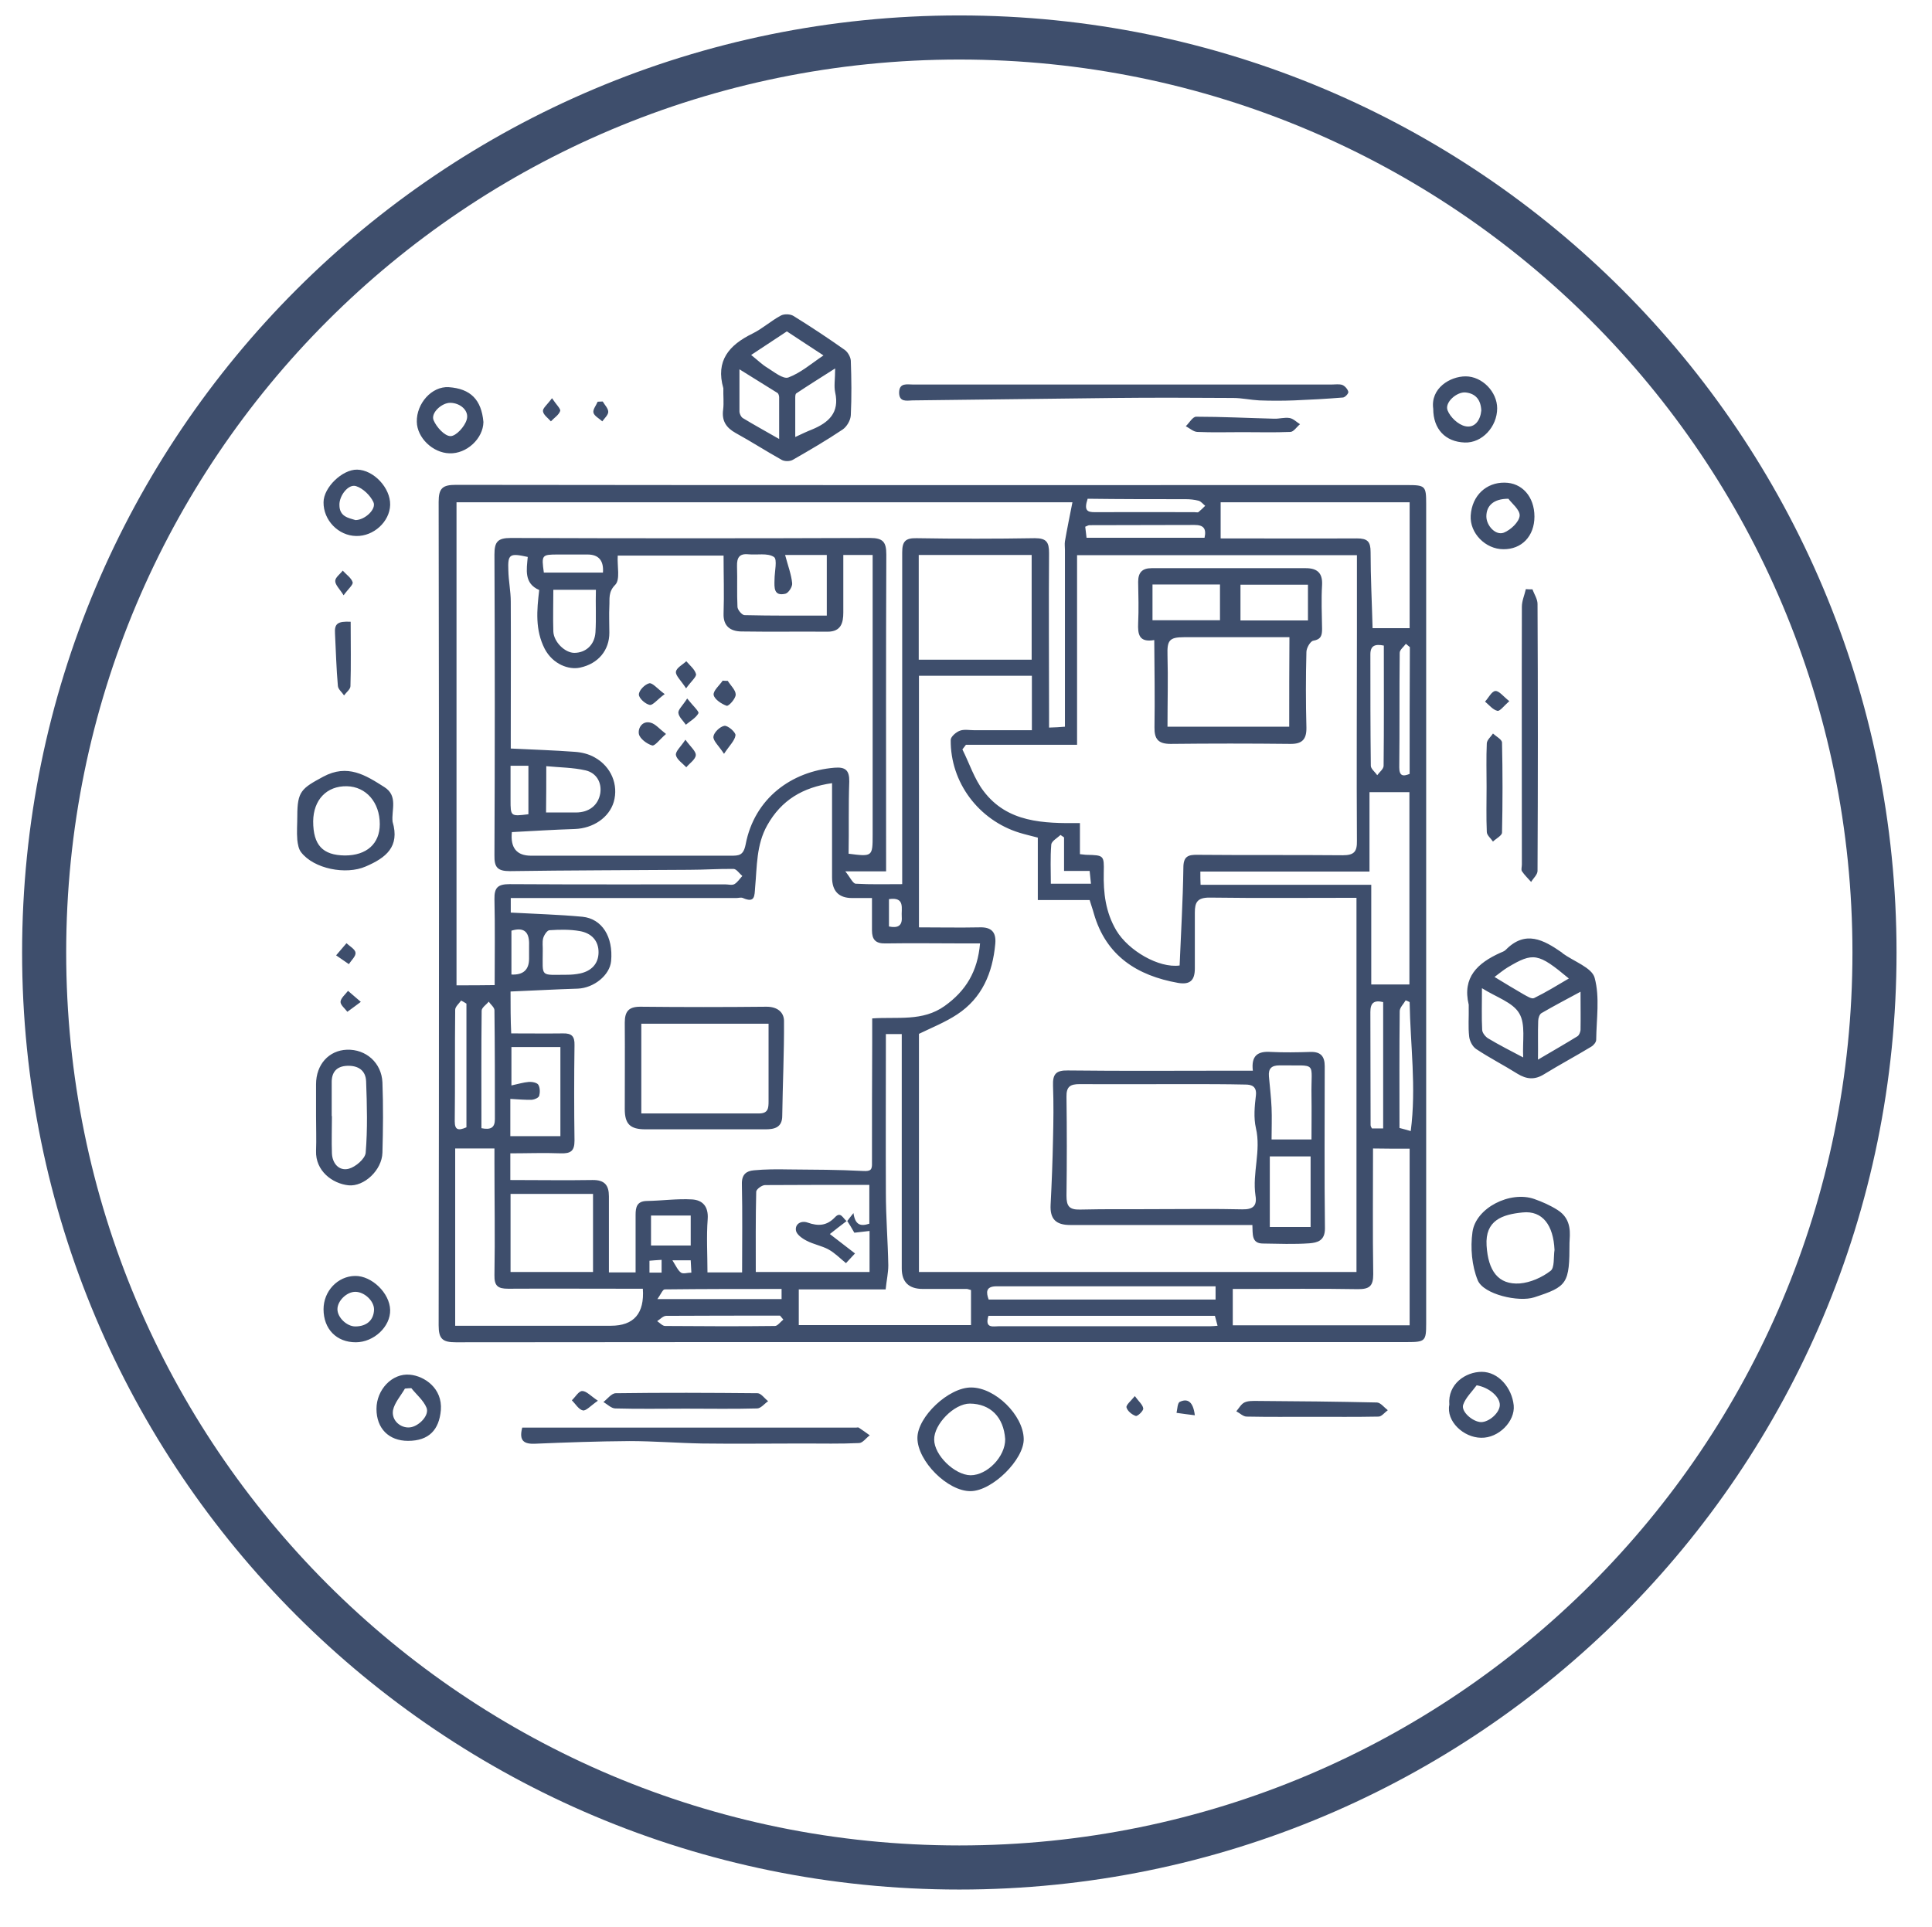
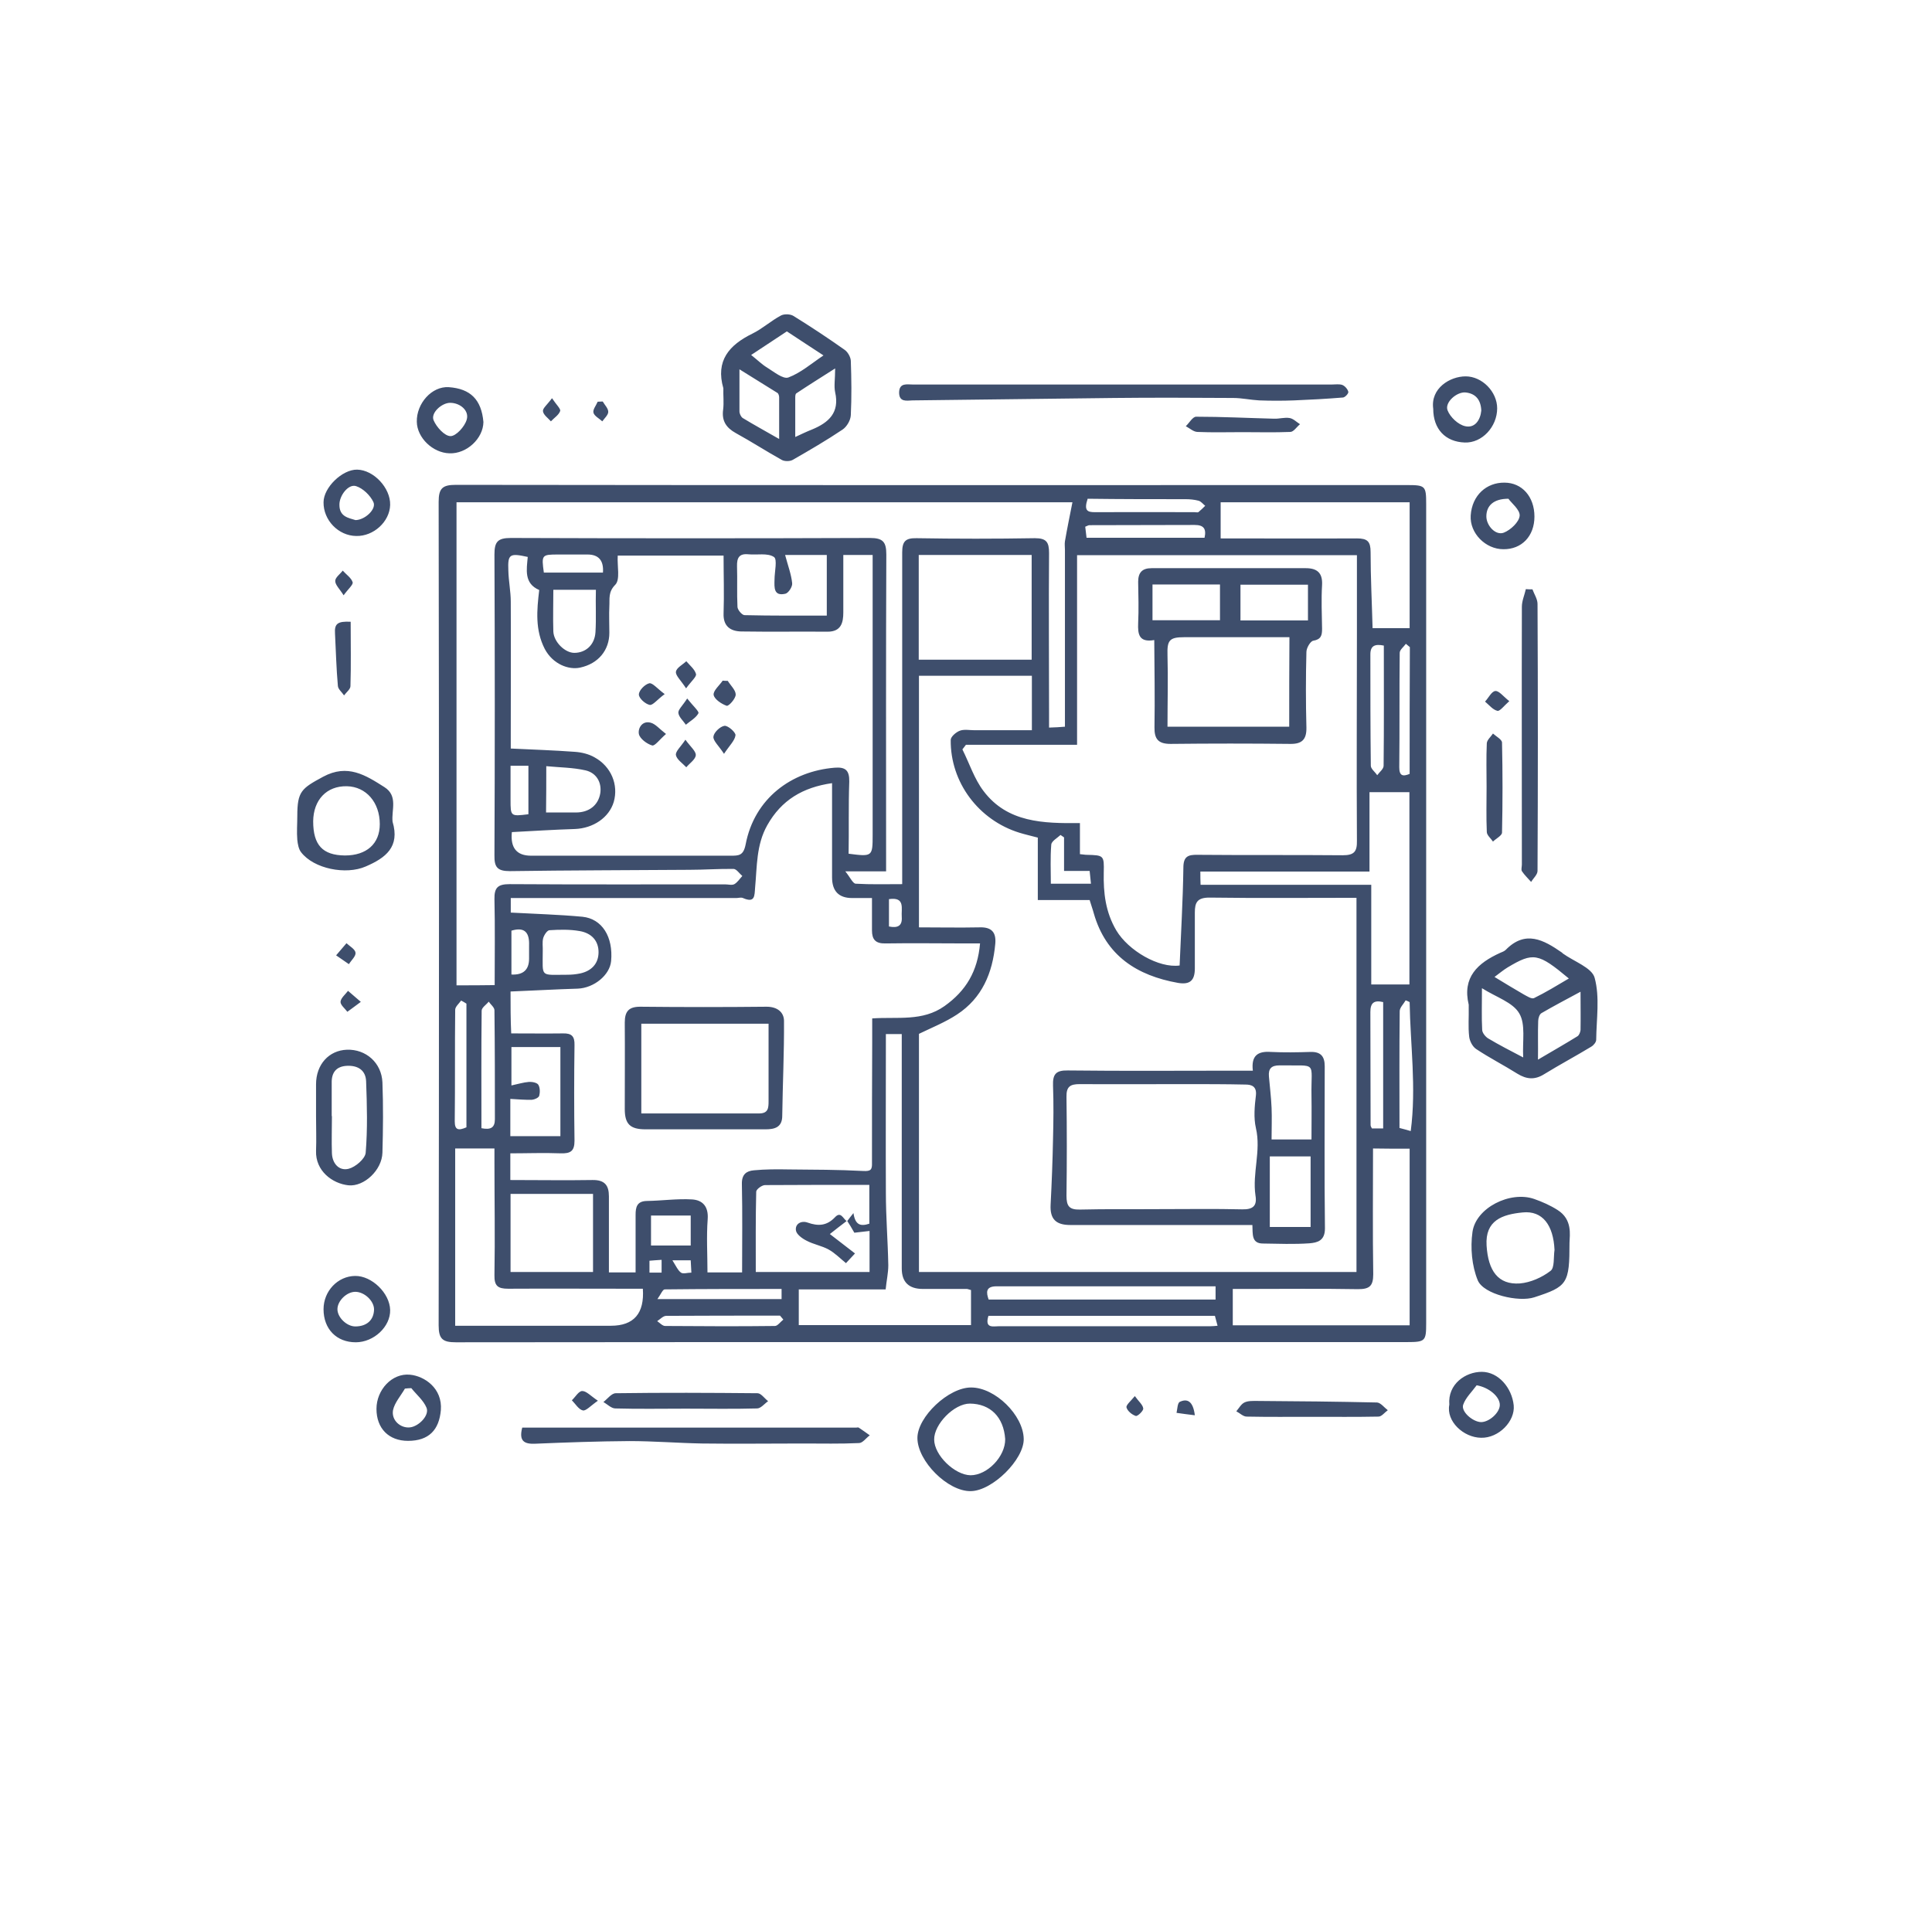
<svg xmlns="http://www.w3.org/2000/svg" viewBox="0 0 87.60 87.40" data-guides="{&quot;vertical&quot;:[],&quot;horizontal&quot;:[]}">
  <defs />
  <path fill="rgb(62, 78, 108)" stroke="none" fill-opacity="1" stroke-width="0" stroke-opacity="1" color="rgb(51, 51, 51)" class="cls-1" id="tSvg116c1c78b1e" title="Path 1" d="M42.207 60.864C35.028 60.864 27.849 60.864 20.669 60.873C20.069 60.873 19.889 60.724 19.889 60.104C19.909 47.655 19.909 35.206 19.889 22.758C19.889 22.138 20.069 21.988 20.669 21.988C35.048 22.008 49.426 21.998 63.805 21.998C64.625 21.998 64.665 22.038 64.665 22.848C64.665 35.236 64.665 47.625 64.665 60.014C64.665 60.813 64.625 60.864 63.805 60.864C56.605 60.864 49.406 60.864 42.207 60.864ZM38.417 55.374C38.417 55.374 38.417 55.374 38.417 55.374C38.507 55.254 38.597 55.134 38.697 55.014C38.777 55.564 39.027 55.624 39.417 55.494C39.417 54.907 39.417 54.321 39.417 53.734C37.818 53.734 36.258 53.734 34.688 53.744C34.548 53.744 34.288 53.934 34.288 54.044C34.258 55.254 34.268 56.474 34.268 57.684C35.988 57.684 37.708 57.684 39.427 57.684C39.427 57.064 39.427 56.444 39.427 55.824C39.147 55.854 38.897 55.884 38.737 55.904C38.607 55.674 38.517 55.524 38.417 55.374ZM41.667 46.885C41.667 50.485 41.667 54.084 41.667 57.684C48.28 57.684 54.892 57.684 61.505 57.684C61.505 52.028 61.505 46.372 61.505 40.716C59.265 40.716 57.045 40.736 54.836 40.706C54.276 40.706 54.176 40.936 54.176 41.386C54.176 42.225 54.176 43.075 54.176 43.915C54.176 44.465 53.956 44.665 53.416 44.575C51.556 44.245 50.146 43.345 49.596 41.426C49.546 41.236 49.476 41.056 49.406 40.816C48.623 40.816 47.84 40.816 47.056 40.816C47.056 39.872 47.056 38.929 47.056 37.986C46.757 37.906 46.487 37.846 46.227 37.766C44.377 37.196 43.087 35.486 43.107 33.556C43.107 33.406 43.357 33.196 43.527 33.136C43.717 33.066 43.967 33.116 44.187 33.116C45.057 33.116 45.937 33.116 46.787 33.116C46.787 32.293 46.787 31.47 46.787 30.647C45.08 30.647 43.374 30.647 41.667 30.647C41.667 34.45 41.667 38.253 41.667 42.056C42.607 42.056 43.507 42.075 44.407 42.056C44.957 42.035 45.177 42.276 45.127 42.805C45.007 44.125 44.527 45.265 43.397 46.005C42.867 46.355 42.267 46.595 41.667 46.885ZM23.179 46.865C24.009 46.865 24.769 46.875 25.529 46.865C25.929 46.855 26.059 47.005 26.049 47.395C26.029 48.845 26.029 50.295 26.049 51.734C26.049 52.204 25.869 52.314 25.439 52.304C24.659 52.274 23.879 52.304 23.139 52.304C23.139 52.708 23.139 53.111 23.139 53.514C24.409 53.514 25.639 53.534 26.859 53.514C27.419 53.504 27.609 53.754 27.609 54.254C27.609 54.494 27.609 54.734 27.609 54.974C27.609 55.894 27.609 56.804 27.609 57.704C28.012 57.704 28.415 57.704 28.819 57.704C28.819 56.814 28.819 55.954 28.819 55.094C28.819 54.744 28.878 54.474 29.328 54.464C30.008 54.454 30.698 54.354 31.378 54.394C31.858 54.424 32.128 54.714 32.088 55.284C32.028 56.084 32.078 56.884 32.078 57.704C32.601 57.704 33.125 57.704 33.648 57.704C33.648 56.344 33.668 55.024 33.638 53.694C33.628 53.254 33.848 53.104 34.178 53.074C34.698 53.024 35.228 53.024 35.758 53.034C36.888 53.044 38.017 53.044 39.137 53.104C39.487 53.124 39.547 53.044 39.537 52.734C39.537 50.914 39.537 49.095 39.547 47.275C39.547 46.915 39.547 46.565 39.547 46.185C40.697 46.105 41.827 46.335 42.827 45.625C43.797 44.935 44.327 44.055 44.437 42.785C44.207 42.785 44.017 42.785 43.827 42.785C42.597 42.785 41.377 42.765 40.147 42.785C39.697 42.795 39.537 42.605 39.537 42.196C39.537 41.715 39.537 41.246 39.537 40.726C39.187 40.726 38.917 40.726 38.637 40.726C38.031 40.726 37.727 40.412 37.727 39.786C37.727 38.386 37.727 36.976 37.727 35.516C36.398 35.706 35.428 36.286 34.788 37.426C34.288 38.316 34.328 39.286 34.238 40.246C34.208 40.626 34.238 40.966 33.688 40.726C33.598 40.686 33.488 40.726 33.388 40.726C29.988 40.726 26.589 40.726 23.159 40.726C23.159 40.946 23.159 41.166 23.159 41.386C24.259 41.446 25.339 41.475 26.409 41.575C27.299 41.666 27.809 42.485 27.709 43.585C27.649 44.225 26.929 44.805 26.199 44.835C25.189 44.865 24.179 44.925 23.149 44.965C23.149 45.605 23.149 46.245 23.179 46.865ZM38.477 38.716C39.557 38.856 39.567 38.846 39.567 37.866C39.567 33.846 39.567 29.817 39.567 25.797C39.567 25.587 39.567 25.377 39.567 25.167C39.124 25.167 38.681 25.167 38.237 25.167C38.237 26.057 38.237 26.917 38.237 27.777C38.237 28.237 38.138 28.647 37.528 28.647C36.218 28.637 34.908 28.657 33.608 28.637C33.128 28.627 32.788 28.407 32.808 27.827C32.838 26.947 32.808 26.067 32.808 25.197C31.208 25.197 29.608 25.197 28.009 25.197C27.979 25.677 28.129 26.277 27.899 26.517C27.569 26.847 27.649 27.157 27.629 27.487C27.609 27.887 27.629 28.287 27.629 28.697C27.629 29.477 27.139 30.097 26.299 30.277C25.789 30.387 25.069 30.127 24.699 29.427C24.259 28.567 24.339 27.677 24.449 26.757C23.749 26.457 23.879 25.827 23.929 25.257C23.109 25.077 23.019 25.127 23.049 25.867C23.059 26.347 23.159 26.817 23.159 27.287C23.169 29.297 23.159 31.307 23.159 33.316C23.159 33.526 23.159 33.736 23.159 33.946C24.189 33.996 25.129 34.026 26.069 34.096C26.369 34.116 26.699 34.196 26.959 34.346C27.719 34.766 28.049 35.596 27.829 36.366C27.619 37.076 26.899 37.566 26.059 37.596C25.109 37.626 24.159 37.686 23.209 37.736C23.136 38.449 23.426 38.806 24.079 38.806C27.099 38.806 30.108 38.806 33.128 38.806C33.498 38.806 33.708 38.806 33.808 38.296C34.208 36.196 35.898 34.976 37.837 34.816C38.328 34.776 38.517 34.926 38.507 35.446C38.467 36.546 38.497 37.646 38.477 38.716ZM61.525 25.177C57.295 25.177 53.066 25.177 48.836 25.177C48.836 28.044 48.836 30.91 48.836 33.776C47.157 33.776 45.477 33.776 43.797 33.776C43.743 33.846 43.69 33.916 43.637 33.986C43.957 34.626 44.177 35.326 44.597 35.876C45.677 37.306 47.306 37.346 48.966 37.326C48.966 37.796 48.966 38.266 48.966 38.736C49.106 38.746 49.186 38.766 49.266 38.766C50.046 38.786 50.066 38.786 50.046 39.566C50.026 40.496 50.126 41.366 50.616 42.196C51.166 43.115 52.546 43.915 53.486 43.785C53.546 42.306 53.636 40.836 53.656 39.356C53.656 38.846 53.856 38.756 54.306 38.766C56.495 38.786 58.685 38.766 60.885 38.786C61.405 38.786 61.535 38.616 61.525 38.126C61.505 34.966 61.525 31.817 61.525 28.657C61.525 27.497 61.525 26.337 61.525 25.177ZM22.429 44.675C22.429 43.335 22.449 42.056 22.419 40.776C22.409 40.246 22.579 40.096 23.109 40.096C26.369 40.116 29.628 40.106 32.878 40.106C33.018 40.106 33.188 40.156 33.298 40.096C33.438 40.016 33.538 39.856 33.658 39.726C33.528 39.616 33.398 39.416 33.268 39.406C32.598 39.396 31.928 39.446 31.248 39.446C28.538 39.466 25.829 39.466 23.119 39.506C22.549 39.506 22.409 39.326 22.419 38.786C22.439 34.236 22.439 29.697 22.419 25.147C22.419 24.577 22.559 24.397 23.159 24.397C28.588 24.417 34.018 24.417 39.447 24.397C40.037 24.397 40.187 24.577 40.187 25.147C40.167 29.717 40.177 34.276 40.177 38.846C40.177 39.056 40.177 39.266 40.177 39.516C39.561 39.516 38.944 39.516 38.328 39.516C38.547 39.786 38.667 40.066 38.797 40.076C39.487 40.116 40.187 40.096 40.907 40.096C40.907 39.829 40.907 39.562 40.907 39.296C40.907 34.546 40.907 29.807 40.907 25.057C40.907 24.557 41.047 24.397 41.557 24.407C43.347 24.437 45.137 24.437 46.926 24.407C47.447 24.407 47.566 24.587 47.566 25.077C47.547 27.487 47.566 29.907 47.566 32.316C47.566 32.543 47.566 32.77 47.566 32.996C47.856 32.986 48.056 32.977 48.286 32.956C48.286 30.237 48.286 27.587 48.286 24.937C48.286 24.807 48.266 24.667 48.286 24.547C48.386 23.967 48.506 23.387 48.626 22.778C39.317 22.778 30.008 22.778 20.699 22.778C20.699 30.08 20.699 37.383 20.699 44.685C21.286 44.685 21.873 44.685 22.429 44.675ZM29.148 58.444C28.919 58.444 28.689 58.444 28.459 58.444C26.649 58.444 24.849 58.434 23.039 58.444C22.569 58.444 22.409 58.314 22.419 57.824C22.449 56.114 22.419 54.414 22.419 52.704C22.419 52.498 22.419 52.291 22.419 52.084C21.826 52.084 21.233 52.084 20.639 52.084C20.639 54.764 20.639 57.444 20.639 60.123C22.992 60.123 25.346 60.123 27.699 60.123C28.745 60.123 29.225 59.56 29.148 58.444ZM41.657 25.167C41.657 26.75 41.657 28.334 41.657 29.917C43.364 29.917 45.07 29.917 46.777 29.917C46.777 28.334 46.777 26.75 46.777 25.167C45.07 25.167 43.364 25.167 41.657 25.167ZM62.255 52.084C62.255 54.014 62.235 55.904 62.265 57.784C62.265 58.324 62.095 58.464 61.575 58.464C59.885 58.434 58.195 58.454 56.505 58.454C56.302 58.454 56.099 58.454 55.896 58.454C55.896 59.004 55.896 59.554 55.896 60.104C58.569 60.104 61.242 60.104 63.915 60.104C63.915 57.434 63.915 54.764 63.915 52.094C63.361 52.094 62.808 52.094 62.255 52.084ZM55.346 24.417C57.385 24.417 59.455 24.427 61.525 24.417C62.005 24.417 62.145 24.557 62.145 25.037C62.145 26.187 62.205 27.337 62.235 28.487C62.795 28.487 63.355 28.487 63.915 28.487C63.915 26.584 63.915 24.681 63.915 22.778C61.058 22.778 58.202 22.778 55.346 22.778C55.346 23.328 55.346 23.877 55.346 24.417ZM44.027 60.094C44.027 59.564 44.027 59.034 44.027 58.504C43.907 58.474 43.877 58.454 43.837 58.454C43.177 58.454 42.507 58.454 41.847 58.454C41.207 58.454 40.887 58.144 40.887 57.524C40.887 54.184 40.887 50.855 40.887 47.515C40.887 47.305 40.887 47.095 40.887 46.895C40.647 46.895 40.407 46.895 40.167 46.895C40.167 47.042 40.167 47.188 40.167 47.335C40.167 49.585 40.157 51.844 40.167 54.094C40.167 55.194 40.257 56.284 40.277 57.384C40.277 57.724 40.197 58.074 40.157 58.474C38.844 58.474 37.531 58.474 36.218 58.474C36.218 59.014 36.218 59.554 36.218 60.094C38.821 60.094 41.424 60.094 44.027 60.094ZM54.436 40.126C57.016 40.126 59.595 40.126 62.175 40.126C62.175 41.632 62.175 43.139 62.175 44.645C62.752 44.645 63.328 44.645 63.905 44.645C63.905 41.739 63.905 38.833 63.905 35.926C63.301 35.926 62.698 35.926 62.095 35.926C62.095 37.126 62.095 38.326 62.095 39.526C59.538 39.526 56.982 39.526 54.426 39.526C54.426 39.729 54.426 39.932 54.436 40.126ZM26.889 54.144C25.642 54.144 24.396 54.144 23.149 54.144C23.149 55.324 23.149 56.504 23.149 57.684C24.396 57.684 25.642 57.684 26.889 57.684C26.889 56.504 26.889 55.324 26.889 54.144ZM35.598 25.167C35.728 25.657 35.878 26.047 35.918 26.447C35.938 26.607 35.748 26.897 35.608 26.927C35.078 27.047 35.108 26.647 35.118 26.287C35.118 25.927 35.258 25.357 35.088 25.257C34.798 25.067 34.328 25.177 33.928 25.137C33.518 25.097 33.408 25.297 33.418 25.677C33.438 26.287 33.408 26.907 33.438 27.517C33.438 27.657 33.648 27.897 33.758 27.897C34.998 27.927 36.238 27.917 37.488 27.917C37.488 27 37.488 26.084 37.488 25.167C36.858 25.167 36.228 25.167 35.598 25.167ZM23.189 47.485C23.189 48.065 23.189 48.645 23.189 49.225C23.479 49.165 23.729 49.085 23.979 49.065C24.119 49.055 24.349 49.095 24.409 49.195C24.489 49.325 24.489 49.545 24.449 49.695C24.419 49.785 24.239 49.865 24.119 49.875C23.809 49.885 23.499 49.855 23.139 49.835C23.139 50.398 23.139 50.961 23.139 51.525C23.896 51.525 24.652 51.525 25.409 51.525C25.409 50.178 25.409 48.831 25.409 47.485C24.669 47.485 23.929 47.485 23.189 47.485ZM55.116 58.334C51.776 58.334 48.476 58.334 45.187 58.334C44.677 58.334 44.717 58.624 44.827 58.934C48.256 58.934 51.686 58.934 55.116 58.934C55.116 58.73 55.116 58.527 55.116 58.334ZM27.019 26.747C26.375 26.747 25.732 26.747 25.089 26.747C25.089 27.397 25.069 28.017 25.089 28.637C25.109 29.117 25.619 29.607 26.039 29.607C26.549 29.607 26.959 29.257 26.999 28.677C27.039 28.047 26.999 27.407 27.019 26.747ZM44.817 59.674C44.637 60.264 45.037 60.144 45.307 60.144C48.506 60.144 51.706 60.144 54.896 60.144C54.996 60.144 55.096 60.133 55.206 60.123C55.166 59.964 55.126 59.824 55.086 59.674C51.663 59.674 48.24 59.674 44.817 59.674ZM24.609 43.135C24.609 44.345 24.469 44.205 25.719 44.205C25.919 44.205 26.119 44.185 26.309 44.145C26.809 44.035 27.129 43.715 27.139 43.205C27.149 42.655 26.809 42.316 26.289 42.225C25.839 42.145 25.379 42.156 24.919 42.185C24.809 42.185 24.669 42.406 24.629 42.545C24.579 42.735 24.619 42.945 24.609 43.135ZM24.759 36.846C25.239 36.846 25.679 36.846 26.119 36.846C26.699 36.846 27.129 36.526 27.219 35.966C27.289 35.466 27.029 35.046 26.549 34.936C25.979 34.806 25.389 34.806 24.769 34.746C24.769 35.446 24.769 36.146 24.759 36.846ZM62.745 29.277C62.345 29.197 62.135 29.277 62.135 29.677C62.135 31.357 62.135 33.047 62.155 34.726C62.155 34.866 62.345 35.006 62.445 35.156C62.545 35.016 62.735 34.876 62.735 34.726C62.755 32.926 62.745 31.127 62.745 29.277ZM62.715 45.445C62.295 45.345 62.135 45.485 62.135 45.895C62.145 47.605 62.135 49.315 62.145 51.025C62.145 51.075 62.185 51.135 62.205 51.175C62.375 51.175 62.545 51.175 62.715 51.175C62.715 49.265 62.715 47.355 62.715 45.445C62.715 45.445 62.715 45.445 62.715 45.445ZM21.829 51.164C22.239 51.245 22.439 51.154 22.439 50.755C22.439 49.105 22.439 47.455 22.419 45.815C22.419 45.685 22.249 45.555 22.159 45.425C22.049 45.565 21.839 45.695 21.839 45.835C21.819 47.605 21.829 49.365 21.829 51.164ZM54.616 24.387C54.706 23.977 54.576 23.807 54.166 23.807C52.576 23.817 50.986 23.807 49.396 23.817C49.346 23.817 49.286 23.857 49.206 23.887C49.226 24.057 49.246 24.227 49.266 24.387C51.049 24.387 52.833 24.387 54.616 24.387ZM35.438 58.454C33.678 58.454 31.908 58.454 30.138 58.474C30.048 58.474 29.958 58.704 29.808 58.914C31.685 58.914 33.561 58.914 35.438 58.914C35.438 58.764 35.438 58.614 35.438 58.454ZM63.915 45.445C63.855 45.415 63.795 45.385 63.735 45.365C63.645 45.525 63.465 45.695 63.465 45.855C63.445 47.615 63.455 49.385 63.455 51.154C63.615 51.194 63.755 51.234 63.965 51.294C64.225 49.315 63.945 47.375 63.915 45.445ZM21.149 45.515C21.069 45.465 20.989 45.415 20.909 45.375C20.809 45.515 20.639 45.655 20.639 45.795C20.619 47.485 20.639 49.165 20.619 50.855C20.619 51.245 20.779 51.285 21.149 51.124C21.149 49.255 21.149 47.385 21.149 45.515ZM49.316 22.618C49.136 23.157 49.306 23.227 49.636 23.227C51.146 23.218 52.646 23.227 54.156 23.227C54.216 23.227 54.296 23.247 54.336 23.227C54.446 23.137 54.546 23.038 54.646 22.938C54.546 22.858 54.456 22.738 54.346 22.708C54.156 22.658 53.956 22.638 53.756 22.638C52.276 22.638 50.796 22.638 49.316 22.618ZM63.925 29.347C63.865 29.297 63.805 29.247 63.745 29.197C63.645 29.337 63.465 29.467 63.465 29.607C63.445 31.337 63.465 33.066 63.445 34.796C63.445 35.186 63.605 35.226 63.915 35.096C63.915 33.18 63.915 31.263 63.925 29.347ZM35.518 59.844C35.468 59.784 35.418 59.724 35.368 59.664C33.648 59.664 31.928 59.664 30.208 59.674C30.068 59.674 29.938 59.824 29.798 59.914C29.918 59.994 30.038 60.133 30.158 60.133C31.818 60.144 33.478 60.154 35.138 60.133C35.258 60.133 35.388 59.944 35.518 59.844ZM31.318 56.484C31.318 56.031 31.318 55.577 31.318 55.124C30.718 55.124 30.118 55.124 29.518 55.124C29.518 55.577 29.518 56.031 29.518 56.484C30.118 56.484 30.718 56.484 31.318 56.484ZM27.339 25.967C27.379 25.421 27.145 25.147 26.639 25.147C26.199 25.147 25.759 25.147 25.309 25.147C24.559 25.147 24.549 25.167 24.659 25.967C25.552 25.967 26.445 25.967 27.339 25.967ZM48.246 37.976C48.196 37.936 48.136 37.906 48.086 37.866C47.936 38.006 47.676 38.146 47.666 38.306C47.617 38.896 47.647 39.486 47.647 40.076C48.253 40.076 48.86 40.076 49.466 40.076C49.446 39.866 49.426 39.696 49.406 39.496C49.02 39.496 48.633 39.496 48.246 39.496C48.246 38.989 48.246 38.483 48.246 37.976ZM23.959 36.926C23.959 36.193 23.959 35.459 23.959 34.726C23.689 34.726 23.419 34.726 23.149 34.726C23.149 35.266 23.149 35.766 23.149 36.266C23.149 37.026 23.149 37.026 23.959 36.926ZM23.189 42.206C23.189 42.869 23.189 43.532 23.189 44.195C23.722 44.222 23.989 43.982 23.989 43.475C23.989 43.275 23.989 43.075 23.989 42.875C24.009 42.325 23.819 42.016 23.189 42.206ZM40.307 42.016C40.697 42.096 40.917 41.995 40.887 41.586C40.857 41.206 41.057 40.666 40.307 40.776C40.307 41.192 40.307 41.609 40.307 42.016ZM30.488 57.154C30.658 57.424 30.738 57.614 30.878 57.714C30.978 57.784 31.168 57.714 31.348 57.714C31.338 57.504 31.328 57.344 31.318 57.154C31.042 57.154 30.765 57.154 30.488 57.154ZM29.998 57.134C29.778 57.144 29.608 57.164 29.448 57.174C29.448 57.354 29.448 57.534 29.448 57.714C29.632 57.714 29.815 57.714 29.998 57.714C29.998 57.524 29.998 57.334 29.998 57.134ZM32.798 17.608C32.438 16.358 33.058 15.648 34.118 15.128C34.568 14.908 34.958 14.548 35.408 14.309C35.558 14.229 35.838 14.239 35.978 14.329C36.768 14.818 37.538 15.328 38.288 15.858C38.438 15.958 38.567 16.188 38.577 16.358C38.607 17.178 38.617 18.008 38.577 18.828C38.567 19.058 38.398 19.348 38.208 19.478C37.478 19.968 36.708 20.418 35.938 20.858C35.808 20.928 35.578 20.928 35.448 20.858C34.748 20.468 34.068 20.028 33.358 19.638C32.928 19.398 32.718 19.088 32.788 18.578C32.828 18.258 32.788 17.938 32.798 17.608ZM35.328 19.908C35.328 19.208 35.328 18.618 35.328 18.018C35.328 17.948 35.298 17.848 35.248 17.818C34.708 17.478 34.158 17.138 33.528 16.748C33.528 17.468 33.528 18.058 33.528 18.658C33.528 18.758 33.598 18.908 33.678 18.958C34.188 19.268 34.718 19.558 35.328 19.908ZM37.867 16.708C37.208 17.128 36.648 17.478 36.108 17.838C36.058 17.868 36.058 17.978 36.058 18.058C36.058 18.628 36.058 19.198 36.058 19.818C36.358 19.678 36.588 19.568 36.818 19.478C37.568 19.168 38.078 18.718 37.867 17.788C37.807 17.508 37.867 17.198 37.867 16.708ZM35.678 15.028C35.148 15.378 34.618 15.728 34.058 16.098C34.348 16.328 34.548 16.528 34.778 16.668C35.088 16.858 35.508 17.208 35.748 17.118C36.308 16.908 36.788 16.488 37.338 16.118C36.728 15.718 36.218 15.388 35.678 15.028ZM66.594 45.685C66.594 45.685 66.594 45.605 66.594 45.565C66.294 44.315 67.004 43.675 68.014 43.215C68.104 43.175 68.204 43.145 68.274 43.075C69.164 42.166 69.994 42.625 70.814 43.195C70.834 43.205 70.844 43.225 70.854 43.235C71.364 43.605 72.184 43.885 72.304 44.345C72.544 45.225 72.384 46.215 72.374 47.155C72.374 47.265 72.254 47.405 72.154 47.465C71.444 47.895 70.714 48.285 70.014 48.715C69.584 48.985 69.214 48.945 68.804 48.695C68.184 48.305 67.534 47.975 66.934 47.575C66.764 47.465 66.634 47.205 66.614 47.005C66.564 46.565 66.604 46.125 66.594 45.685ZM69.734 48.055C70.414 47.655 70.974 47.335 71.524 46.995C71.604 46.945 71.654 46.805 71.664 46.715C71.674 46.175 71.664 45.645 71.664 44.975C71.014 45.325 70.444 45.625 69.894 45.945C69.804 45.995 69.744 46.175 69.744 46.305C69.724 46.845 69.744 47.385 69.734 48.055ZM69.064 47.955C69.024 47.215 69.184 46.455 68.884 45.955C68.594 45.455 67.844 45.225 67.194 44.815C67.194 45.565 67.174 46.135 67.204 46.695C67.204 46.835 67.344 47.005 67.464 47.085C67.964 47.385 68.474 47.645 69.064 47.955ZM67.764 44.305C68.244 44.595 68.664 44.855 69.084 45.095C69.234 45.175 69.444 45.315 69.554 45.265C70.084 45.005 70.594 44.695 71.134 44.375C69.744 43.215 69.524 43.175 68.354 43.875C68.174 43.985 68.004 44.125 67.764 44.305ZM41.387 17.438C41.127 17.438 40.777 17.348 40.767 17.798C40.767 18.248 41.107 18.168 41.377 18.158C44.427 18.128 47.467 18.078 50.516 18.048C52.316 18.028 54.116 18.038 55.916 18.048C56.306 18.048 56.706 18.138 57.095 18.158C57.625 18.178 58.155 18.178 58.675 18.158C59.415 18.128 60.145 18.088 60.885 18.028C60.985 18.028 61.155 17.838 61.135 17.768C61.105 17.648 60.985 17.508 60.865 17.458C60.725 17.408 60.545 17.438 60.385 17.438C57.245 17.438 54.116 17.438 50.976 17.438C47.776 17.438 44.587 17.438 41.387 17.438ZM24.259 65.473C25.689 65.413 27.109 65.363 28.538 65.353C29.638 65.353 30.738 65.443 31.838 65.463C33.368 65.483 34.888 65.463 36.418 65.463C37.258 65.463 38.108 65.483 38.947 65.443C39.117 65.443 39.267 65.213 39.437 65.093C39.267 64.973 39.107 64.853 38.937 64.743C38.907 64.723 38.857 64.743 38.817 64.743C33.918 64.743 29.018 64.743 24.109 64.743C23.966 64.743 23.822 64.743 23.679 64.743C23.519 65.353 23.769 65.493 24.259 65.473ZM14.33 50.625C14.33 50.145 14.33 49.665 14.33 49.175C14.33 48.275 14.91 47.635 15.73 47.605C16.59 47.575 17.3 48.195 17.34 49.085C17.38 50.145 17.37 51.215 17.34 52.274C17.32 53.064 16.51 53.824 15.8 53.754C15.06 53.674 14.3 53.094 14.33 52.194C14.35 51.675 14.33 51.154 14.33 50.625ZM15.05 50.615C15.05 51.175 15.03 51.744 15.05 52.304C15.07 52.774 15.38 53.114 15.81 53.004C16.12 52.924 16.55 52.554 16.58 52.284C16.67 51.205 16.64 50.115 16.6 49.035C16.58 48.535 16.23 48.315 15.74 48.335C15.25 48.355 15.03 48.635 15.04 49.105C15.04 49.605 15.04 50.105 15.04 50.615C15.043 50.615 15.047 50.615 15.05 50.615ZM69.184 26.717C69.124 26.987 69.004 27.247 69.004 27.517C68.994 31.417 69.004 35.316 69.004 39.206C69.004 39.306 68.964 39.436 69.004 39.506C69.124 39.686 69.284 39.836 69.424 39.996C69.524 39.826 69.714 39.666 69.714 39.496C69.734 35.456 69.734 31.417 69.714 27.387C69.714 27.167 69.564 26.947 69.484 26.727C69.384 26.727 69.284 26.727 69.184 26.717ZM71.164 56.344C71.164 58.214 71.074 58.344 69.564 58.834C68.864 59.064 67.274 58.704 67.004 58.064C66.734 57.404 66.664 56.584 66.764 55.874C66.914 54.774 68.474 53.994 69.564 54.374C69.934 54.504 70.294 54.664 70.624 54.874C71.304 55.304 71.174 56.004 71.164 56.354C71.164 56.351 71.164 56.347 71.164 56.344ZM70.484 56.684C70.434 55.564 69.944 54.894 69.044 54.984C68.114 55.074 67.334 55.344 67.404 56.484C67.474 57.624 67.924 58.274 68.914 58.204C69.394 58.164 69.914 57.934 70.304 57.634C70.494 57.494 70.434 57.014 70.484 56.684ZM17.8 37.266C18.14 38.406 17.49 38.906 16.58 39.296C15.69 39.686 14.23 39.406 13.65 38.646C13.54 38.506 13.5 38.276 13.48 38.086C13.45 37.726 13.48 37.366 13.48 37.006C13.48 35.886 13.67 35.756 14.65 35.226C15.76 34.626 16.58 35.156 17.43 35.696C18.06 36.096 17.74 36.746 17.8 37.266ZM14.2 37.246C14.2 38.326 14.63 38.786 15.64 38.796C16.62 38.796 17.22 38.266 17.22 37.376C17.22 36.386 16.6 35.676 15.73 35.656C14.81 35.636 14.21 36.276 14.2 37.246ZM44.037 62.923C45.117 62.923 46.397 64.173 46.417 65.253C46.437 66.183 44.997 67.613 44.017 67.623C42.977 67.643 41.597 66.263 41.597 65.213C41.597 64.253 43.017 62.913 44.037 62.923ZM45.577 65.263C45.507 64.263 44.907 63.663 43.977 63.653C43.257 63.653 42.347 64.593 42.357 65.283C42.357 65.993 43.287 66.893 44.007 66.903C44.767 66.903 45.587 66.053 45.577 65.263ZM34.328 63.873C34.498 63.873 34.668 63.653 34.828 63.543C34.668 63.423 34.508 63.183 34.348 63.183C32.208 63.163 30.058 63.153 27.919 63.183C27.729 63.183 27.539 63.443 27.359 63.583C27.539 63.683 27.719 63.873 27.899 63.873C28.959 63.903 30.018 63.883 31.088 63.883C32.168 63.883 33.258 63.903 34.328 63.873ZM21.919 19.138C21.909 19.888 21.159 20.588 20.379 20.558C19.619 20.538 18.91 19.848 18.899 19.128C18.88 18.298 19.579 17.508 20.349 17.558C21.339 17.628 21.829 18.128 21.919 19.138ZM20.409 18.268C20.029 18.268 19.52 18.728 19.66 19.058C19.79 19.368 20.159 19.778 20.429 19.778C20.679 19.778 21.069 19.348 21.159 19.038C21.289 18.628 20.869 18.268 20.409 18.268ZM16.13 60.873C15.26 60.873 14.67 60.273 14.67 59.374C14.67 58.554 15.31 57.874 16.1 57.864C16.86 57.854 17.67 58.644 17.69 59.404C17.71 60.163 16.95 60.873 16.13 60.873ZM16.96 59.384C16.96 58.994 16.52 58.584 16.11 58.584C15.72 58.584 15.3 58.994 15.3 59.374C15.3 59.744 15.72 60.154 16.11 60.154C16.63 60.154 16.95 59.864 16.96 59.384ZM16.15 24.307C15.34 24.297 14.66 23.587 14.67 22.778C14.67 22.108 15.52 21.288 16.19 21.298C16.94 21.308 17.71 22.128 17.69 22.898C17.67 23.657 16.94 24.327 16.15 24.307ZM16.12 23.587C16.56 23.578 17.08 23.078 16.93 22.768C16.79 22.468 16.46 22.148 16.15 22.048C15.8 21.928 15.38 22.478 15.39 22.898C15.39 23.438 15.81 23.488 16.12 23.587ZM69.574 23.427C69.574 24.317 68.994 24.917 68.164 24.907C67.354 24.907 66.634 24.177 66.684 23.378C66.744 22.458 67.404 21.878 68.214 21.888C69.014 21.888 69.574 22.528 69.574 23.427ZM68.394 22.618C67.704 22.618 67.394 22.948 67.394 23.418C67.394 23.837 67.814 24.297 68.184 24.157C68.494 24.037 68.884 23.668 68.904 23.387C68.924 23.117 68.524 22.808 68.394 22.618ZM18.5 65.343C17.63 65.343 17.07 64.783 17.07 63.893C17.07 63.033 17.77 62.263 18.59 62.343C19.239 62.403 20.069 62.953 19.989 63.953C19.909 64.843 19.45 65.343 18.5 65.343ZM18.65 62.953C18.55 62.953 18.46 62.963 18.36 62.973C18.17 63.303 17.89 63.613 17.82 63.953C17.74 64.413 18.16 64.773 18.58 64.733C18.989 64.693 19.48 64.183 19.34 63.843C19.2 63.503 18.88 63.243 18.65 62.953ZM64.985 18.538C64.855 17.608 65.745 17.068 66.454 17.068C67.204 17.068 67.884 17.768 67.884 18.518C67.884 19.358 67.194 20.098 66.414 20.068C65.534 20.038 64.985 19.458 64.985 18.538ZM67.164 18.618C67.144 18.138 66.914 17.848 66.454 17.798C66.055 17.758 65.495 18.248 65.635 18.608C65.754 18.918 66.115 19.258 66.434 19.328C66.874 19.428 67.124 19.048 67.164 18.618ZM65.715 63.703C65.635 62.763 66.454 62.213 67.184 62.213C67.944 62.213 68.554 62.943 68.634 63.733C68.704 64.453 67.954 65.223 67.154 65.203C66.355 65.193 65.564 64.453 65.715 63.703ZM66.954 62.823C66.744 63.113 66.454 63.383 66.344 63.703C66.234 64.013 66.774 64.483 67.154 64.493C67.524 64.493 68.004 64.063 68.004 63.713C68.004 63.343 67.524 62.923 66.954 62.823ZM62.505 64.243C62.645 64.243 62.785 64.053 62.925 63.953C62.765 63.833 62.605 63.613 62.435 63.603C60.625 63.563 58.815 63.543 57.005 63.533C56.806 63.533 56.586 63.523 56.425 63.603C56.276 63.673 56.175 63.863 56.056 64.003C56.215 64.083 56.365 64.243 56.526 64.243C57.515 64.263 58.495 64.253 59.485 64.253C60.495 64.253 61.495 64.263 62.505 64.243ZM58.505 19.588C58.655 19.588 58.795 19.358 58.945 19.238C58.785 19.138 58.645 18.988 58.475 18.958C58.245 18.918 58.005 18.998 57.765 18.988C56.586 18.958 55.416 18.898 54.236 18.898C54.076 18.898 53.926 19.178 53.766 19.328C53.936 19.418 54.106 19.578 54.286 19.588C54.966 19.618 55.656 19.598 56.336 19.598C57.056 19.598 57.785 19.618 58.505 19.588ZM67.414 37.726C67.414 37.876 67.594 38.016 67.694 38.166C67.834 38.026 68.104 37.896 68.104 37.756C68.134 36.396 68.134 35.036 68.104 33.676C68.104 33.536 67.834 33.396 67.694 33.266C67.594 33.416 67.424 33.556 67.414 33.706C67.384 34.366 67.404 35.026 67.404 35.686C67.404 36.366 67.384 37.046 67.414 37.726ZM15.19 28.737C15.23 29.527 15.25 30.317 15.32 31.107C15.33 31.257 15.51 31.397 15.6 31.537C15.7 31.397 15.89 31.257 15.89 31.117C15.92 30.157 15.9 29.207 15.9 28.197C15.3 28.167 15.16 28.287 15.19 28.737ZM67.804 31.337C67.634 31.347 67.494 31.647 67.334 31.817C67.514 31.967 67.684 32.187 67.894 32.236C68.004 32.267 68.194 32.007 68.434 31.797C68.164 31.587 67.974 31.327 67.804 31.337ZM26.399 63.083C26.239 63.083 26.089 63.353 25.929 63.503C26.089 63.663 26.239 63.923 26.429 63.963C26.569 63.993 26.779 63.753 27.109 63.523C26.779 63.303 26.589 63.083 26.399 63.083ZM15.82 43.725C15.93 43.545 16.14 43.365 16.12 43.205C16.1 43.045 15.86 42.915 15.71 42.775C15.59 42.915 15.46 43.065 15.24 43.325C15.51 43.515 15.67 43.625 15.82 43.725ZM15.78 44.935C15.66 45.095 15.46 45.255 15.44 45.425C15.43 45.575 15.64 45.735 15.75 45.885C15.91 45.765 16.07 45.655 16.36 45.435C16.08 45.195 15.93 45.065 15.78 44.935ZM15.99 26.407C15.93 26.207 15.7 26.057 15.54 25.877C15.42 26.037 15.2 26.187 15.2 26.347C15.2 26.527 15.4 26.707 15.58 26.997C15.78 26.717 16.02 26.517 15.99 26.407ZM24.619 18.648C24.639 18.818 24.849 18.958 24.979 19.108C25.129 18.948 25.339 18.818 25.399 18.638C25.429 18.538 25.219 18.348 25.029 18.058C24.809 18.358 24.599 18.518 24.619 18.648ZM27.099 18.218C27.029 18.388 26.869 18.578 26.909 18.718C26.949 18.868 27.169 18.978 27.309 19.108C27.409 18.968 27.579 18.818 27.579 18.678C27.579 18.518 27.419 18.368 27.329 18.208C27.249 18.208 27.169 18.218 27.099 18.218ZM53.496 63.573C53.386 63.623 53.386 63.903 53.346 64.073C53.606 64.113 53.866 64.143 54.176 64.183C54.096 63.543 53.836 63.413 53.496 63.573ZM51.076 63.823C51.116 63.983 51.316 64.153 51.496 64.213C51.576 64.243 51.856 63.973 51.836 63.873C51.816 63.703 51.626 63.553 51.456 63.313C51.276 63.533 51.056 63.713 51.076 63.823ZM56.806 48.555C56.725 47.875 57.026 47.665 57.615 47.705C58.215 47.735 58.825 47.725 59.425 47.705C59.885 47.695 60.065 47.905 60.065 48.355C60.065 50.804 60.045 53.264 60.075 55.714C60.075 56.274 59.725 56.354 59.375 56.384C58.675 56.434 57.965 56.404 57.265 56.394C56.736 56.394 56.806 55.964 56.785 55.554C56.566 55.554 56.346 55.554 56.126 55.554C53.596 55.554 51.056 55.554 48.526 55.554C47.866 55.554 47.606 55.274 47.636 54.644C47.687 53.644 47.727 52.644 47.746 51.645C47.766 50.844 47.776 50.035 47.746 49.235C47.727 48.715 47.876 48.535 48.416 48.545C50.966 48.575 53.526 48.555 56.076 48.555C56.319 48.555 56.562 48.555 56.806 48.555ZM52.586 54.834C53.836 54.834 55.076 54.814 56.325 54.844C56.816 54.854 57.005 54.684 56.925 54.214C56.776 53.194 57.185 52.194 56.946 51.164C56.836 50.685 56.886 50.165 56.946 49.665C56.986 49.265 56.745 49.185 56.475 49.185C55.556 49.165 54.636 49.165 53.726 49.165C52.136 49.165 50.546 49.175 48.956 49.165C48.526 49.165 48.346 49.275 48.356 49.745C48.376 51.234 48.376 52.734 48.356 54.224C48.356 54.694 48.476 54.864 48.966 54.854C50.176 54.824 51.376 54.844 52.586 54.834ZM57.575 52.444C57.575 53.511 57.575 54.578 57.575 55.644C58.192 55.644 58.809 55.644 59.425 55.644C59.425 54.578 59.425 53.511 59.425 52.444C58.809 52.444 58.192 52.444 57.575 52.444ZM59.465 51.675C59.465 50.984 59.475 50.345 59.465 49.705C59.435 48.085 59.785 48.345 58.015 48.315C57.645 48.315 57.505 48.465 57.535 48.815C57.575 49.285 57.635 49.755 57.655 50.235C57.675 50.705 57.655 51.184 57.655 51.675C58.259 51.675 58.862 51.675 59.465 51.675ZM31.918 51.215C31.038 51.215 30.148 51.215 29.268 51.215C28.569 51.215 28.328 50.974 28.328 50.295C28.328 48.985 28.338 47.685 28.328 46.375C28.328 45.865 28.509 45.655 29.029 45.655C30.938 45.675 32.848 45.675 34.758 45.655C35.248 45.655 35.538 45.905 35.548 46.285C35.558 47.725 35.488 49.165 35.468 50.605C35.468 51.135 35.108 51.215 34.708 51.215C33.788 51.215 32.858 51.215 31.918 51.215ZM29.078 50.495C30.888 50.495 32.658 50.495 34.418 50.495C34.838 50.495 34.848 50.245 34.848 49.935C34.848 48.775 34.848 47.615 34.848 46.425C32.925 46.425 31.002 46.425 29.078 46.425C29.078 47.778 29.078 49.131 29.078 50.495ZM29.508 32.776C29.119 32.666 28.919 33.026 28.968 33.286C29.009 33.496 29.328 33.736 29.568 33.806C29.688 33.846 29.908 33.536 30.198 33.286C29.898 33.056 29.728 32.837 29.508 32.776ZM32.768 30.867C32.618 31.087 32.328 31.327 32.358 31.517C32.398 31.717 32.718 31.927 32.948 32.007C33.038 32.037 33.358 31.687 33.358 31.497C33.358 31.297 33.128 31.087 32.998 30.877C32.918 30.877 32.838 30.877 32.768 30.867ZM33.348 33.346C33.368 33.216 33.008 32.897 32.848 32.916C32.648 32.947 32.368 33.216 32.348 33.406C32.328 33.596 32.588 33.816 32.828 34.186C33.078 33.806 33.318 33.586 33.348 33.346ZM29.438 30.987C29.238 31.037 28.968 31.307 28.968 31.497C28.968 31.667 29.258 31.927 29.458 31.967C29.598 31.997 29.798 31.727 30.138 31.477C29.798 31.227 29.588 30.957 29.438 30.987ZM31.558 30.567C31.498 30.347 31.278 30.177 31.118 29.987C30.948 30.147 30.668 30.287 30.648 30.467C30.628 30.637 30.868 30.847 31.108 31.217C31.358 30.877 31.588 30.687 31.558 30.567ZM30.648 34.246C30.688 34.446 30.948 34.616 31.118 34.796C31.268 34.616 31.538 34.436 31.548 34.246C31.558 34.066 31.308 33.866 31.078 33.546C30.868 33.866 30.618 34.076 30.648 34.246ZM30.758 32.327C30.778 32.517 30.978 32.687 31.098 32.867C31.298 32.697 31.558 32.556 31.668 32.346C31.708 32.267 31.418 32.007 31.158 31.677C30.948 32.007 30.748 32.176 30.758 32.327ZM52.336 29.027C51.636 29.147 51.586 28.757 51.606 28.257C51.636 27.637 51.616 27.007 51.606 26.387C51.606 25.967 51.786 25.767 52.216 25.767C54.546 25.767 56.876 25.767 59.205 25.767C59.705 25.767 59.975 25.967 59.945 26.527C59.905 27.187 59.935 27.857 59.945 28.517C59.945 28.807 59.905 28.997 59.545 29.057C59.415 29.077 59.235 29.387 59.235 29.567C59.205 30.707 59.205 31.857 59.235 32.996C59.245 33.536 59.035 33.746 58.495 33.736C56.685 33.716 54.876 33.716 53.076 33.736C52.516 33.736 52.336 33.516 52.346 32.977C52.366 31.677 52.346 30.377 52.336 29.027ZM58.465 28.897C56.825 28.897 55.256 28.897 53.686 28.897C53.016 28.897 52.916 29.047 52.936 29.707C52.966 30.767 52.936 31.837 52.936 32.956C54.776 32.956 56.615 32.956 58.455 32.956C58.455 31.607 58.455 30.257 58.465 28.897ZM52.256 26.507C52.256 27.047 52.256 27.587 52.256 28.127C53.276 28.127 54.296 28.127 55.316 28.127C55.316 27.587 55.316 27.047 55.316 26.507C54.296 26.507 53.276 26.507 52.256 26.507ZM59.305 28.137C59.305 27.597 59.305 27.057 59.305 26.517C58.285 26.517 57.265 26.517 56.245 26.517C56.245 27.057 56.245 27.597 56.245 28.137C57.265 28.137 58.285 28.137 59.305 28.137ZM38.398 55.384C38.227 55.274 38.127 54.914 37.858 55.204C37.488 55.594 37.098 55.614 36.618 55.444C36.338 55.344 36.048 55.494 36.088 55.794C36.108 55.974 36.368 56.164 36.568 56.264C36.888 56.434 37.258 56.494 37.568 56.664C37.858 56.824 38.087 57.064 38.358 57.284C38.497 57.134 38.607 57.014 38.767 56.844C38.367 56.534 38.008 56.254 37.627 55.964C37.888 55.754 38.138 55.564 38.388 55.374C38.388 55.374 38.388 55.374 38.398 55.384Z" />
-   <path fill="rgb(62, 78, 108)" stroke="none" fill-opacity="1" stroke-width="0" stroke-opacity="1" color="rgb(51, 51, 51)" id="tSvg166dc89380e" data-name="Кольцо Копи" class="cls-1" title="Path 2" d="M85.992 43.195C85.992 66.693 66.994 85.691 43.497 85.691C19.999 85.691 1.002 66.693 1.002 43.195C1.002 19.698 19.999 0.7 43.497 0.7C66.994 0.7 85.992 19.698 85.992 43.195ZM43.497 2.7C21.099 2.7 3.001 20.798 3.001 43.195C3.001 65.593 21.099 83.691 43.497 83.691C65.894 83.691 83.993 65.593 83.993 43.195C83.993 20.798 65.894 2.7 43.497 2.7Z" />
</svg>